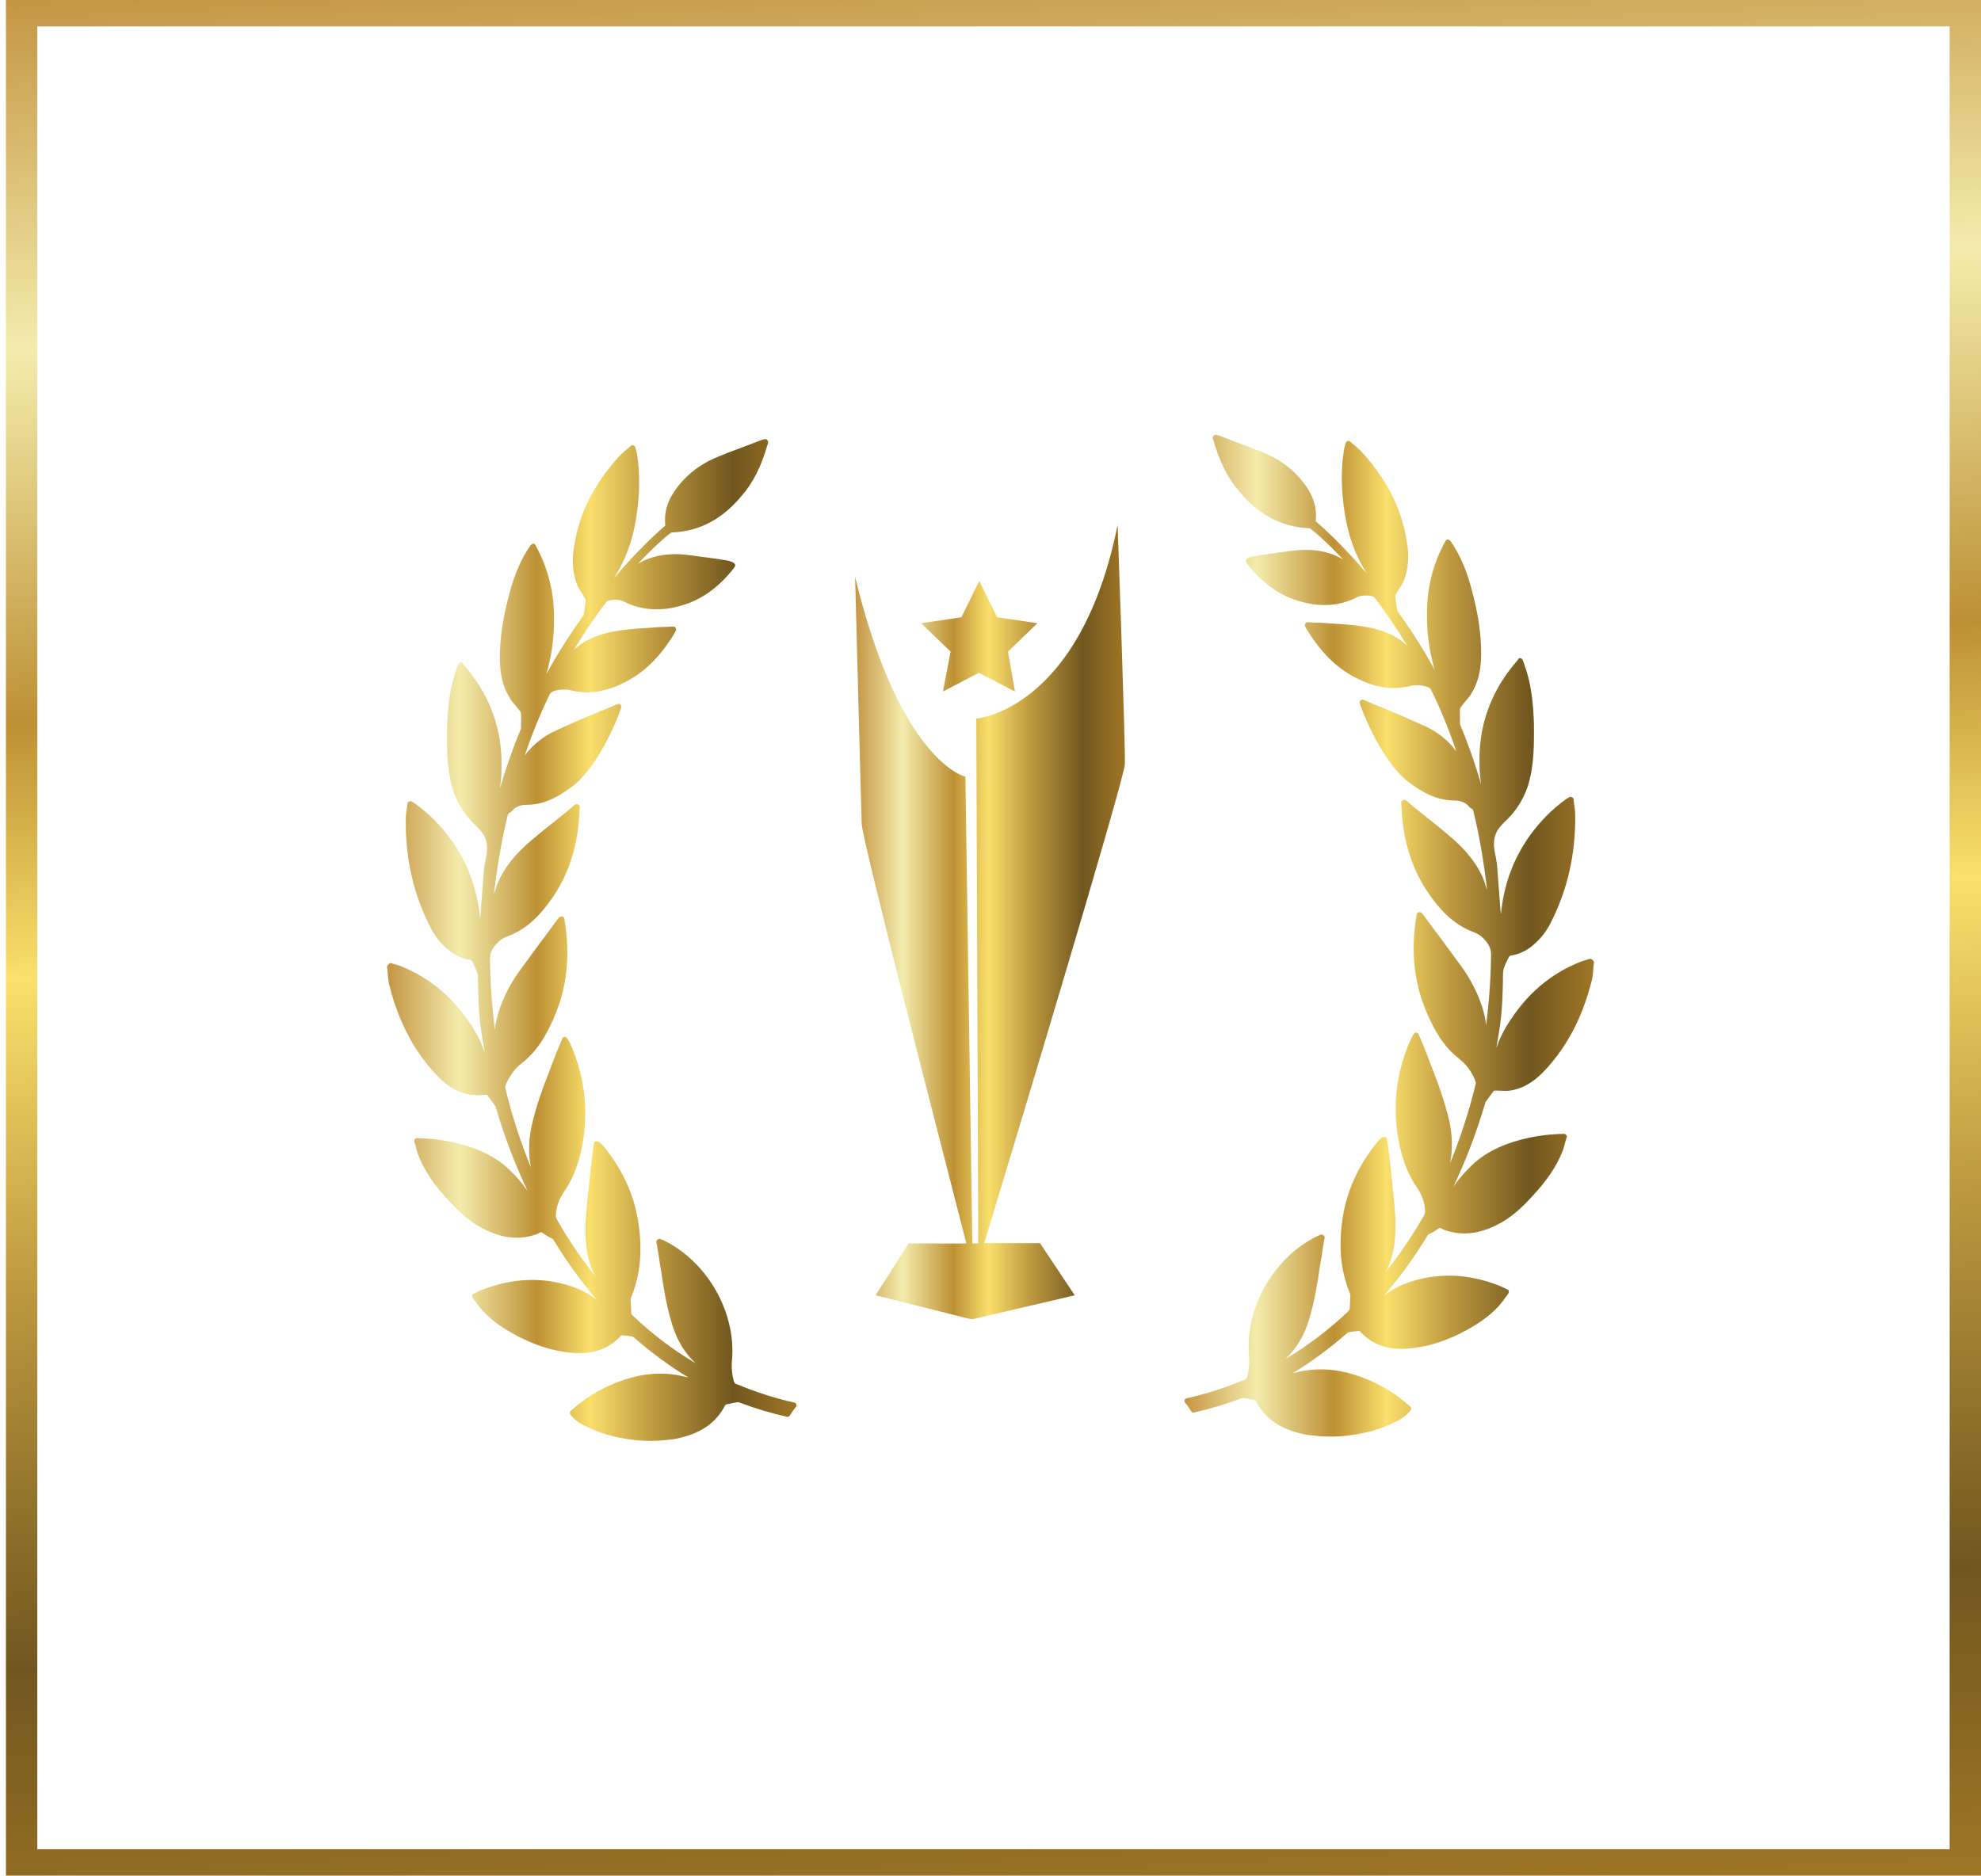
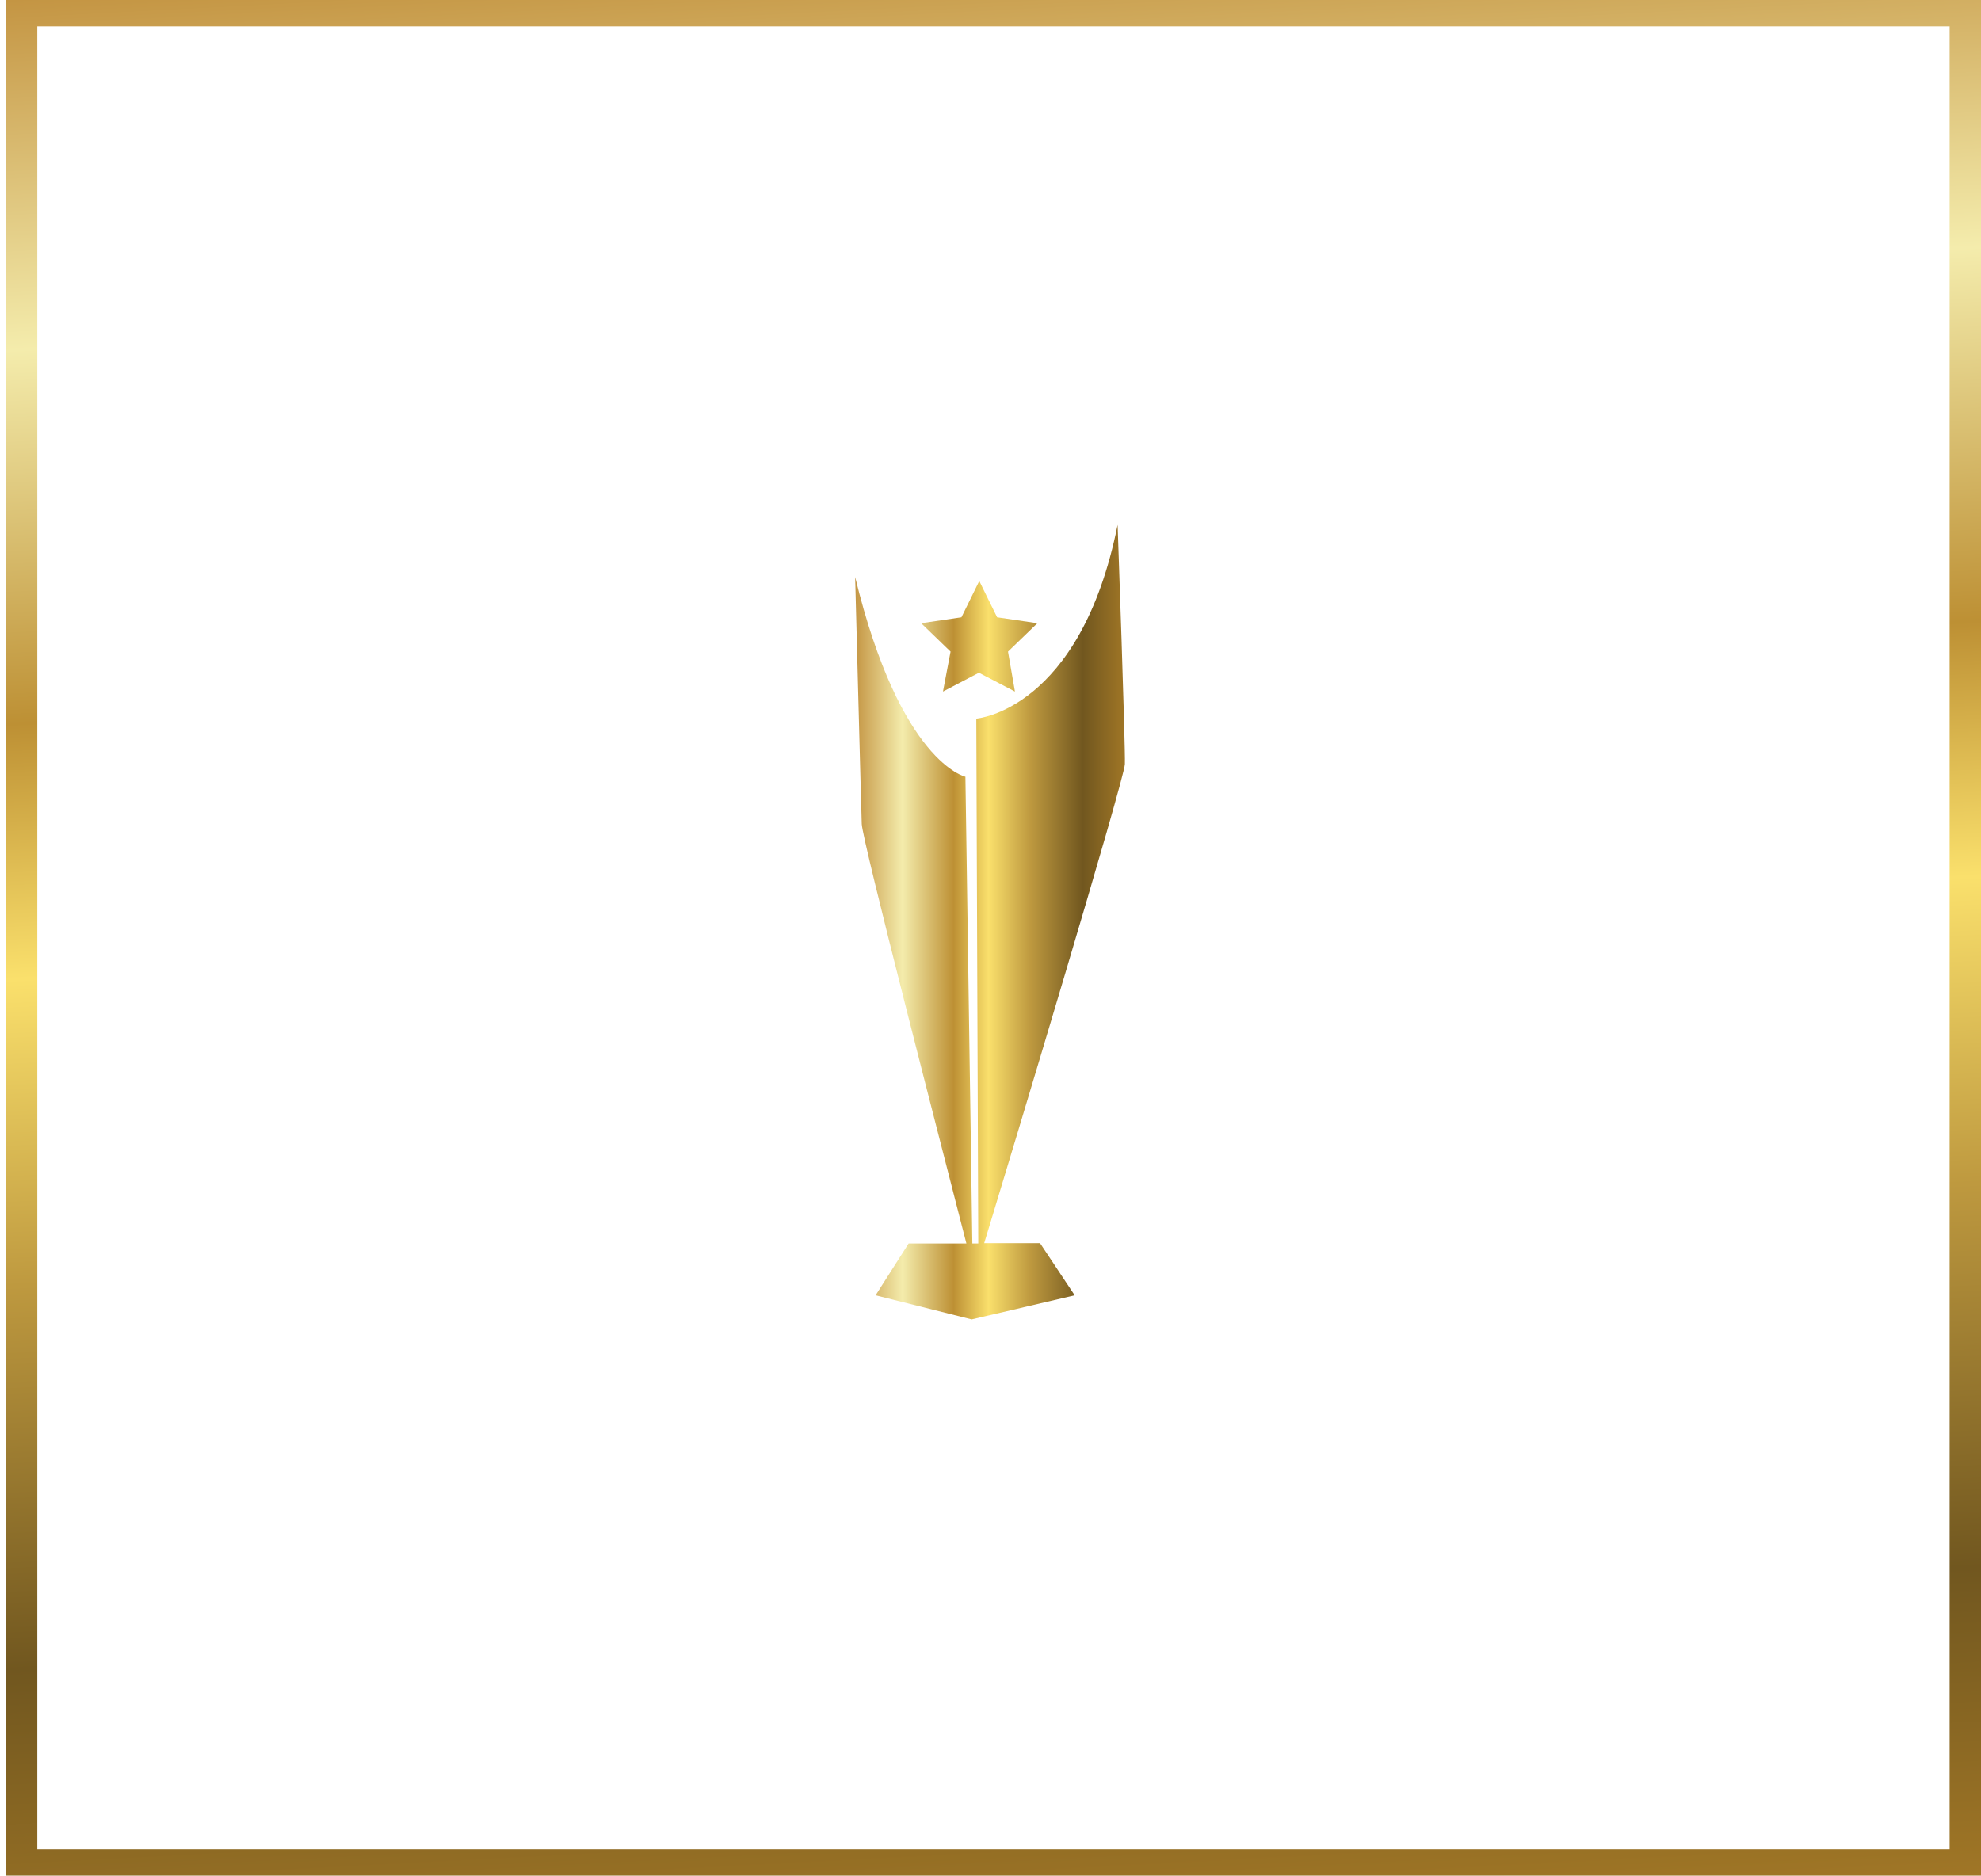
<svg xmlns="http://www.w3.org/2000/svg" version="1.1" id="Layer_1" x="0px" y="0px" viewBox="0 0 600 568.2" style="enable-background:new 0 0 600 568.2;" xml:space="preserve">
  <style type="text/css">
	.st0{fill:url(#SVGID_1_);}
	.st1{fill:url(#SVGID_2_);}
	.st2{fill:url(#SVGID_3_);}
	.st3{fill:url(#SVGID_4_);}
</style>
  <g id="_x33_8-Award_symbol">
    <g>
      <linearGradient id="SVGID_1_" gradientUnits="userSpaceOnUse" x1="358.618" y1="283.395" x2="482.696" y2="283.395">
        <stop offset="0" style="stop-color:#C49543" />
        <stop offset="0.177" style="stop-color:#F4ECAC" />
        <stop offset="0.366" style="stop-color:#BD9034" />
        <stop offset="0.495" style="stop-color:#FAE06C" />
        <stop offset="0.65" style="stop-color:#BE993F" />
        <stop offset="0.844" style="stop-color:#71571F" />
        <stop offset="1" style="stop-color:#A07626" />
      </linearGradient>
-       <path class="st0" d="M482.2,290.7c-0.2-0.2-0.6-0.3-0.8-0.2c-0.3,0.1-0.6,0.2-0.9,0.3h-0.1c-0.6,0.2-1.3,0.4-1.8,0.6    c-9.2,3.7-16.4,9.9-22.1,19.1c-1.4,2.3-2.5,4.6-3.3,7c1.4-7.9,1.8-11.1,2-19.9c0-0.4,0-0.7,0-1.1c0-1,0-2,0.2-2.9    c0.3-1,0.8-2.1,1.3-3.1c0.2-0.3,0.3-0.6,0.5-0.8c0-0.1,0.2-0.1,0.3-0.2c2.6-0.4,5-1.5,7.1-3.4c2.2-1.9,4-4.2,5.3-7    c4.9-9.7,7.3-20.5,7.2-31.9c0-1.1-0.1-2.2-0.3-3.3c-0.1-0.6-0.1-1.1-0.2-1.7c0-0.3-0.2-0.6-0.5-0.7c-0.3-0.1-0.6-0.1-0.8,0    c-0.2,0.1-0.3,0.2-0.5,0.3c-0.3,0.2-0.5,0.3-0.6,0.4c-4.2,3-7.7,6.6-10.9,11c-5,7-7.9,15-8.7,23.8c-0.1-1-0.2-1.9-0.3-3v-0.4    c-0.3-3.9-0.6-7.7-0.9-11.7c-0.1-1-0.3-1.9-0.5-2.9c-0.4-1.8-0.6-3.5-0.2-5.3c0.1-0.4,0.2-0.8,0.4-1.2c0.3-1,1.5-2.5,3.3-4.2    l0.1-0.1c0.6-0.6,4.2-3.9,6.3-10.2c2-6.5,1.8-13.4,1.8-18.4v-0.1c-0.2-6.8-0.9-12-2.4-16.7c-0.2-0.6-0.5-1.2-0.6-1.8    c-0.1-0.4-0.3-0.6-0.4-1c-0.1-0.3-0.4-0.6-0.6-0.6h-0.2c-0.3,0-0.6,0.1-0.6,0.4l-1.5,1.8c-7,8.6-10.5,18.6-10.2,29.9    c0,1.9,0.2,4.1,0.5,6.1c-1.8-6.2-3.9-12.2-6.3-17.9c-0.1-0.1-0.1-0.3-0.1-0.5v-0.8c0-1.1-0.1-2.3,0-3.5c0-0.2,0.1-0.6,0.4-0.9    c0.4-0.5,0.7-0.9,1.2-1.5c0.7-0.8,1.5-1.7,2-2.7c1.9-3.1,2.8-6.9,2.8-11.8c0-5.7-0.8-11.8-2.8-19.1c-1-4-2.7-9.1-5.6-13.7    c-0.2-0.3-0.5-0.6-0.6-0.9c-0.1-0.2-0.2-0.3-0.4-0.5c-0.2-0.2-0.4-0.4-0.7-0.4c-0.3,0-0.6,0.2-0.7,0.5c-3.7,6.7-5.6,13.9-5.6,21.9    c-0.1,6.7,1,12.5,2.3,17.1c-3.3-6.1-7.1-12-11.1-17.6l-0.1-0.1c-0.1-0.1-0.1-0.2-0.1-0.2c-0.3-1.8-0.5-3.2-0.6-4.5    c0,0,0-0.1,0.2-0.5c0.3-0.5,0.6-0.9,0.8-1.4c0.6-0.9,1.3-1.9,1.7-3c1.2-3.3,1.6-7.1,0.8-11.4c-1.5-9.8-5.8-18.5-13.2-26.8    c-0.7-0.8-1.6-1.6-2.5-2.4l-0.3-0.2c-0.4-0.3-0.7-0.6-1.1-1c-0.2-0.2-0.6-0.3-0.8-0.2c-0.3,0.1-0.6,0.4-0.6,0.6l-0.2,0.7    c-0.1,0.5-0.2,0.8-0.3,1.2c-1,5.9-0.9,12.3,0.2,19.4c1.1,7.1,3.4,13.2,6.8,18.4c-5.2-6.1-10.2-11.3-15.5-15.9c0,0-0.1-0.1-0.1-0.2    c0.4-3.6-0.5-6.9-2.7-10.2c-3-4.4-6.9-7.7-12-10c-3-1.3-6.2-2.5-9.2-3.6c-1.5-0.6-3-1.1-4.4-1.7c-1.6-0.6-2.2-0.7-2.5-0.4    c-0.5,0.5-0.4,0.8-0.2,1.5l0.1,0.2c1.8,6.3,4.3,11.3,7.6,15.1c5.9,7.2,12.8,10.9,21.1,11.3c0.3,0,0.6,0.1,0.6,0.2    c1.2,0.8,2,1.6,2.8,2.3c2.4,2.2,4.8,4.5,7.1,7c-3.4-2.1-7.7-3.1-12.5-2.9c-2.6,0.1-5.2,0.6-7.7,0.9h-0.1c-0.7,0.1-1.5,0.2-2.2,0.3    c-1.6,0.2-3.2,0.5-4.6,0.7c-0.6,0.1-1.9,0.5-2.3,1.1c-0.1,0.2-0.1,0.5,0,0.7c0.1,0.2,0.3,0.4,0.4,0.6c4.2,5.3,8.9,8.9,14.4,10.8    c6.7,2.3,13,2.1,18.5-0.6c0.8-0.5,1.8-0.7,3-0.7c0.9,0,1.6,0.2,1.8,0.2c0.4,0.1,0.7,0.3,0.8,0.4c3.5,4.5,6.7,9.4,9.9,14.6    c-2.6-2.5-6-4.2-10.6-5.3c-4.1-0.9-8.2-1.2-12.2-1.4l-1.4-0.1c-1.3-0.1-2.5-0.2-3.8-0.2l-2.1-0.1c-0.3,0-0.6,0.1-0.7,0.4    c-0.2,0.3-0.2,0.6-0.1,0.8c0.1,0.3,0.3,0.6,0.4,0.8c4.2,7,9.1,11.9,15.1,14.9c5.8,3,11.1,3.7,16.4,2.4c0.6-0.2,1.3-0.2,2-0.2    c2.3,0,3.9,0.6,4.2,1.3c3,6,5.5,12.3,7.7,18.7c-2.4-3.2-5.6-5.9-9.9-7.8c-4.2-1.9-8.5-3.8-12.7-5.5c-1.8-0.7-3.7-1.5-5.5-2.3    c-0.3-0.1-0.6-0.1-0.8,0.1c-0.3,0.2-0.4,0.5-0.4,0.7c0,0.6,6.1,17.4,14.8,24.1c3.6,2.7,8,5.5,13.6,5.6c1.7,0,3.4,0.3,4.7,1.8    c0.2,0.3,0.5,0.5,0.7,0.6c0.5,0.2,0.6,0.5,0.8,1.4c1.8,7.6,3.1,15.4,4,23.3c-0.3-0.8-0.6-1.7-0.8-2.5c-1.9-5-5.3-9.4-10.4-13.7    c-2.7-2.3-5.4-4.5-8.1-6.6l-0.1-0.1c-1.2-1-2.5-1.9-3.7-3c-0.3-0.2-0.5-0.4-0.7-0.6l-0.7-0.6c-0.3-0.2-0.6-0.3-1-0.1    c-0.3,0.2-0.6,0.5-0.5,0.8c0,0.6,0.1,1,0.1,1.6v0.2c0.1,1,0.1,1.9,0.2,2.9c0.9,9.1,3.7,16.7,8.3,23.2c2.9,4.1,6.9,8.9,13.4,11.3    c1.6,0.6,2.7,1.5,3.9,3c1.1,1.5,1.4,2.8,1.3,4.4c-0.1,7-0.6,13.9-1.5,20.8c-0.2-1.9-0.6-3.9-1.3-5.9c-1.4-4.2-3.5-8.3-6.6-12.5    c-2.7-3.6-5.3-7.3-8-10.8l-0.2-0.3c-1-1.4-2.1-2.8-3.1-4.2c-0.2-0.3-0.5-0.4-0.6-0.5c-0.2-0.1-0.5-0.1-0.7,0    c-0.3,0.1-0.5,0.3-0.5,0.6v0.1c0,0.1-0.1,0.3-0.1,0.4c-1.8,10.9-0.7,20.7,3.4,29.9c2,4.5,4.7,9.6,9.5,13.3    c2.2,1.7,3.9,4.1,4.9,6.6c0.2,0.6,0.2,0.8,0.2,0.9c-2,8.4-4.7,16.5-7.8,24.2c0.8-4.1,0.7-8.3-0.2-12.6c-1.4-6.2-3.7-12.3-5.7-17.4    l-0.6-1.6c-0.9-2.4-1.9-4.9-3-7.4c-0.1-0.4-0.5-0.6-0.8-0.6c-0.3,0-0.6,0.2-0.7,0.5l-0.4,0.6c-0.2,0.3-0.3,0.6-0.4,0.7    c-4.2,9.3-5.5,18.9-4.2,28.4c1,6.8,2.7,11.7,5.4,15.9c1.5,2.1,2.8,4.5,3,7.5c0.1,0.7,0,1.2-0.3,1.8c-3.5,6.1-7.4,11.9-11.7,17.2    c0,0,0-0.1,0.1-0.1c3-5.6,3.1-11.7,2.9-17c-0.3-4.4-0.8-8.9-1.3-13.3v-0.3c-0.2-1.8-0.4-3.5-0.6-5.2c-0.1-1-0.2-1.9-0.4-3    l-0.2-1.4c0-0.3-0.2-0.6-0.5-0.6c-0.5-0.3-1.3,0.2-2.1,1.1c-5.8,6.9-9.5,14.8-10.8,23.2c-1.4,8.9-0.6,16.3,2.2,23.1    c0.1,0.2,0.1,0.6,0.1,0.6l-0.2,3.9c0,0.3-0.2,0.6-0.3,0.7c-5.8,5.6-12.3,10.5-19.2,14.6c3.2-3,5.6-6.8,7.1-11.7    c1.7-5.4,2.6-11.1,3.4-16.5l0.1-0.5c0.3-1.9,0.6-3.9,0.9-5.8l0.4-2.2c0.1-0.3-0.1-0.6-0.4-0.8c-0.3-0.2-0.6-0.3-0.9-0.1l-0.3,0.1    c-0.4,0.1-0.6,0.3-0.9,0.4c-13,6.5-21.7,21.7-20.4,36.2c0.2,2.2,0,4.3-0.6,6.5c-0.1,0.2-0.3,0.4-0.3,0.5c-6.2,2.6-12.1,4.5-18,5.8    c-0.3,0.1-0.6,0.3-0.6,0.6c-0.1,0.3,0,0.6,0.2,0.8c0.6,0.7,1.2,1.6,1.7,2.4c0.2,0.4,0.6,0.6,1,0.5c4.8-1.1,9.5-2.5,14-4.2    c0.4-0.2,0.6-0.2,0.9-0.2c1,0.1,2,0.4,3.2,0.6c0.3,0.1,0.5,0.2,0.5,0.2c2.6,5.1,6.9,8.3,13.4,9.9c1.4,0.4,2.9,0.6,4.3,0.7    c1.5,0.2,3.2,0.3,5,0.3c2.5,0,4.3-0.2,4.3-0.2c5.5-0.6,10.3-1.8,14.6-3.9c1.8-0.8,3.7-1.8,5.3-3.8c0.3-0.4,0.3-0.9-0.1-1.2    c-4.2-3.8-8.7-6.5-13.4-8.4c-6.9-2.8-13.3-3.5-19.5-2.3c-0.9,0.2-1.8,0.4-2.7,0.6c5.8-3.5,11.3-7.6,16.6-12.2    c0.1-0.1,0.3-0.2,0.4-0.2c0.8-0.2,2-0.3,3.1-0.4c0.1,0,0.3,0.1,0.3,0.1c3.1,3.5,7.3,5.3,12.5,5.3c0.3,0,0.6,0,0.8,0    c5.7-0.2,11.3-1.8,17-4.6c4.1-2.1,8.3-4.6,11.7-8.3c0.7-0.8,1.5-1.8,2-2.6l0.1-0.1c0.3-0.4,0.6-0.7,0.8-1.1    c0.2-0.2,0.2-0.5,0.2-0.7c0-0.3-0.2-0.5-0.5-0.6c-0.1,0-1.5-0.8-2.9-1.3c-8.9-3.4-17.8-3.8-26.4-1c-2.8,0.9-5.4,2.2-8,4.2    c4.7-5.5,9.1-11.5,13.1-18.1c0-0.1,0.2-0.3,0.2-0.3c0.4-0.2,0.7-0.5,1.1-0.6c0.6-0.4,1.3-0.7,1.9-1.2c0.6-0.4,0.6-0.4,1.2-0.1    c0.7,0.5,1.7,0.7,2.4,0.9c4.4,1.1,8.9,0.6,13.8-1.8c4.5-2.1,8-5.4,11.1-8.8c4.5-4.8,7.4-9.1,9.2-13.6c0.4-0.9,0.6-1.9,0.9-3    c0.1-0.5,0.3-0.8,0.4-1.3c0.2-0.5-0.1-0.9-0.6-1.1h-0.4c-1.8,0-18.2,0.3-27.7,9.5c-2.1,2-4,4.2-5.6,6.5c3.8-8,7-16.4,9.6-25.2    v-0.1c0-0.1,0.1-0.3,0.1-0.3l2.5-3.4c0.1-0.1,0.1-0.1,0.3-0.1c0.1,0,0.1,0,0.2,0h0.6c1.8,0.1,3,0.1,3.9,0c3.6-0.6,6.7-2.3,9.8-5.4    c7.1-7.3,12-16.4,14.9-27.9c0.3-1.2,0.4-2.5,0.5-3.8c0-0.6,0.1-1.2,0.2-1.8C482.6,291.1,482.5,290.8,482.2,290.7z" />
      <linearGradient id="SVGID_2_" gradientUnits="userSpaceOnUse" x1="117.304" y1="284.779" x2="241.382" y2="284.779">
        <stop offset="0" style="stop-color:#C49543" />
        <stop offset="0.177" style="stop-color:#F4ECAC" />
        <stop offset="0.366" style="stop-color:#BD9034" />
        <stop offset="0.495" style="stop-color:#FAE06C" />
        <stop offset="0.65" style="stop-color:#BE993F" />
        <stop offset="0.844" style="stop-color:#71571F" />
        <stop offset="1" style="stop-color:#A07626" />
      </linearGradient>
-       <path class="st1" d="M117.8,292c0.2-0.2,0.6-0.3,0.8-0.2c0.3,0.1,0.6,0.2,0.9,0.3h0.1c0.6,0.2,1.3,0.4,1.8,0.6    c9.2,3.7,16.4,9.9,22.1,19.1c1.4,2.3,2.5,4.6,3.3,7c-1.4-7.9-1.8-11.1-2-19.9c0-0.4,0-0.7,0-1.1c0-1,0-2-0.2-2.9    c-0.3-1-0.8-2.1-1.3-3.1c-0.2-0.3-0.3-0.6-0.5-0.8c0-0.1-0.2-0.1-0.3-0.2c-2.6-0.4-5-1.5-7.1-3.4c-2.2-1.9-4-4.2-5.3-7    c-4.9-9.7-7.3-20.5-7.2-31.9c0-1.1,0.1-2.2,0.3-3.3c0.1-0.6,0.1-1.1,0.2-1.7c0-0.3,0.2-0.6,0.5-0.7c0.3-0.1,0.6-0.1,0.8,0    c0.2,0.1,0.3,0.2,0.5,0.3c0.3,0.2,0.5,0.3,0.6,0.4c4.2,3,7.7,6.6,10.9,11c5,7,7.9,15,8.7,23.8c0.1-1,0.2-1.9,0.3-3v-0.4    c0.3-3.9,0.6-7.7,0.9-11.7c0.1-1,0.3-1.9,0.5-2.9c0.4-1.8,0.6-3.5,0.2-5.3c-0.1-0.4-0.2-0.8-0.4-1.2c-0.3-1-1.5-2.5-3.3-4.2    l-0.1-0.1c-0.6-0.6-4.2-3.9-6.3-10.2c-2-6.5-1.8-13.4-1.8-18.4v-0.1c0.2-6.8,0.9-12,2.4-16.7c0.2-0.6,0.5-1.2,0.6-1.8    c0.1-0.4,0.3-0.6,0.4-1c0.1-0.3,0.4-0.6,0.6-0.6h0.2c0.3,0,0.6,0.1,0.6,0.4l1.5,1.8c7,8.6,10.5,18.6,10.2,29.9    c0,1.9-0.2,4.1-0.5,6.1c1.8-6.2,3.9-12.2,6.3-17.9c0.1-0.1,0.1-0.3,0.1-0.5v-0.8c0-1.1,0.1-2.3,0-3.5c0-0.2-0.1-0.6-0.4-0.9    c-0.4-0.5-0.7-0.9-1.2-1.5c-0.7-0.8-1.5-1.7-2-2.7c-1.9-3.1-2.8-6.9-2.8-11.8c0-5.7,0.8-11.8,2.8-19.1c1-4,2.7-9.1,5.6-13.7    c0.2-0.3,0.5-0.6,0.6-0.9c0.1-0.2,0.2-0.3,0.4-0.5s0.4-0.4,0.7-0.4c0.3,0,0.6,0.2,0.7,0.5c3.7,6.7,5.6,13.9,5.6,21.9    c0.1,6.7-1,12.5-2.3,17.1c3.3-6.1,7.1-12,11.1-17.6l0.1-0.1c0.1-0.1,0.1-0.2,0.1-0.2c0.3-1.8,0.5-3.2,0.6-4.5c0,0,0-0.1-0.2-0.5    c-0.3-0.5-0.6-0.9-0.8-1.4c-0.6-0.9-1.3-1.9-1.7-3c-1.2-3.3-1.6-7.1-0.8-11.4c1.5-9.8,5.8-18.5,13.2-26.8c0.7-0.8,1.6-1.6,2.5-2.4    l0.3-0.2c0.4-0.3,0.7-0.6,1.1-1c0.2-0.2,0.6-0.3,0.8-0.2c0.3,0.1,0.6,0.4,0.6,0.6l0.2,0.7c0.1,0.5,0.2,0.8,0.3,1.2    c1,5.9,0.9,12.3-0.2,19.4c-1.1,7.1-3.4,13.2-6.8,18.4c5.2-6.1,10.2-11.3,15.5-15.9c0,0,0.1-0.1,0.1-0.2c-0.4-3.6,0.5-6.9,2.7-10.2    c3-4.4,6.9-7.7,12-10c3-1.3,6.2-2.5,9.2-3.6c1.5-0.6,3-1.1,4.4-1.7c1.6-0.6,2.2-0.7,2.5-0.4c0.5,0.5,0.4,0.8,0.2,1.5l-0.1,0.2    c-1.8,6.3-4.3,11.3-7.6,15.1c-5.9,7.2-12.8,10.9-21.1,11.3c-0.3,0-0.6,0.1-0.6,0.2c-1.2,0.8-2,1.6-2.8,2.3c-2.4,2.2-4.8,4.5-7.1,7    c3.4-2.1,7.7-3.1,12.5-2.9c2.6,0.1,5.2,0.6,7.7,0.9h0.1c0.7,0.1,1.5,0.2,2.2,0.3c1.6,0.2,3.2,0.5,4.6,0.7c0.6,0.1,1.9,0.5,2.3,1.1    c0.1,0.2,0.1,0.5,0,0.7c-0.1,0.2-0.3,0.4-0.4,0.6c-4.2,5.3-8.9,8.9-14.4,10.8c-6.7,2.3-13,2.1-18.5-0.6c-0.8-0.5-1.8-0.7-3-0.7    c-0.9,0-1.6,0.2-1.8,0.2c-0.4,0.1-0.7,0.3-0.8,0.4c-3.5,4.5-6.7,9.4-9.9,14.6c2.6-2.5,6-4.2,10.6-5.3c4.1-0.9,8.2-1.2,12.2-1.4    l1.4-0.1c1.3-0.1,2.5-0.2,3.8-0.2l2.1-0.1c0.3,0,0.6,0.1,0.7,0.4c0.2,0.3,0.2,0.6,0.1,0.8c-0.1,0.3-0.3,0.6-0.4,0.8    c-4.2,7-9.1,11.9-15.1,14.9c-5.8,3-11.1,3.7-16.4,2.4c-0.6-0.2-1.3-0.2-2-0.2c-2.3,0-3.9,0.6-4.2,1.3c-3,6-5.5,12.3-7.7,18.7    c2.4-3.2,5.6-5.9,9.9-7.8c4.2-1.9,8.5-3.8,12.7-5.5c1.8-0.7,3.7-1.5,5.5-2.3c0.3-0.1,0.6-0.1,0.8,0.1c0.3,0.2,0.4,0.5,0.4,0.7    c0,0.6-6.1,17.4-14.8,24.1c-3.6,2.7-8,5.5-13.6,5.6c-1.7,0-3.4,0.3-4.7,1.8c-0.2,0.3-0.5,0.5-0.7,0.6c-0.5,0.2-0.6,0.5-0.8,1.4    c-1.8,7.6-3.1,15.4-4,23.3c0.3-0.8,0.6-1.7,0.8-2.5c1.9-5,5.3-9.4,10.4-13.7c2.7-2.3,5.4-4.5,8.1-6.6l0.1-0.1c1.2-1,2.5-1.9,3.7-3    c0.3-0.2,0.5-0.4,0.7-0.6l0.7-0.6c0.3-0.2,0.6-0.3,1-0.1c0.3,0.2,0.6,0.5,0.5,0.8c0,0.6-0.1,1-0.1,1.6v0.2c-0.1,1-0.1,1.9-0.2,2.9    c-0.9,9.1-3.7,16.7-8.3,23.2c-2.9,4.1-6.9,8.9-13.4,11.3c-1.6,0.6-2.7,1.5-3.9,3c-1.1,1.5-1.4,2.8-1.3,4.4    c0.1,7,0.6,13.9,1.5,20.8c0.2-1.9,0.6-3.9,1.3-5.9c1.4-4.2,3.5-8.3,6.6-12.5c2.7-3.6,5.3-7.3,8-10.8l0.2-0.3    c1-1.4,2.1-2.8,3.1-4.2c0.2-0.3,0.5-0.4,0.6-0.5s0.5-0.1,0.7,0s0.5,0.3,0.5,0.6v0.1c0,0.1,0.1,0.3,0.1,0.4    c1.8,10.9,0.7,20.7-3.4,29.9c-2,4.5-4.7,9.6-9.5,13.3c-2.2,1.7-3.9,4.1-4.9,6.6c-0.2,0.6-0.2,0.8-0.2,0.9c2,8.4,4.7,16.5,7.8,24.2    c-0.8-4.1-0.7-8.3,0.2-12.6c1.4-6.2,3.7-12.3,5.7-17.4l0.6-1.6c0.9-2.4,1.9-4.9,3-7.4c0.1-0.4,0.5-0.6,0.8-0.6    c0.3,0,0.6,0.2,0.7,0.5l0.4,0.6c0.2,0.3,0.3,0.6,0.4,0.7c4.2,9.3,5.5,18.9,4.2,28.4c-1,6.8-2.7,11.7-5.4,15.9    c-1.5,2.1-2.8,4.5-3,7.5c-0.1,0.7,0,1.2,0.3,1.8c3.5,6.1,7.4,11.9,11.7,17.2c0,0,0-0.1-0.1-0.1c-3-5.6-3.1-11.7-2.9-17    c0.3-4.4,0.8-8.9,1.3-13.3V356c0.2-1.8,0.4-3.5,0.6-5.2c0.1-1,0.2-1.9,0.4-3l0.2-1.4c0-0.3,0.2-0.6,0.5-0.6    c0.5-0.3,1.3,0.2,2.1,1.1c5.8,6.9,9.5,14.8,10.8,23.2c1.4,8.9,0.6,16.3-2.2,23.1c-0.1,0.2-0.1,0.6-0.1,0.6l0.2,3.9    c0,0.3,0.2,0.6,0.3,0.7c5.8,5.6,12.3,10.5,19.2,14.6c-3.2-3-5.6-6.8-7.1-11.7c-1.7-5.4-2.6-11.1-3.4-16.5l-0.1-0.5    c-0.3-1.9-0.6-3.9-0.9-5.8l-0.4-2.2c-0.1-0.3,0.1-0.6,0.4-0.8c0.3-0.2,0.6-0.3,0.9-0.1l0.3,0.1c0.4,0.1,0.6,0.3,0.9,0.4    c13,6.5,21.7,21.7,20.4,36.2c-0.2,2.2,0,4.3,0.6,6.5c0.1,0.2,0.3,0.4,0.3,0.5c6.2,2.6,12.1,4.5,18,5.8c0.3,0.1,0.6,0.3,0.6,0.6    c0.1,0.3,0,0.6-0.2,0.8c-0.6,0.7-1.2,1.6-1.7,2.4c-0.2,0.4-0.6,0.6-1,0.5c-4.8-1.1-9.5-2.5-14-4.2c-0.4-0.2-0.6-0.2-0.9-0.2    c-1,0.1-2,0.4-3.2,0.6c-0.3,0.1-0.5,0.2-0.5,0.2c-2.6,5.1-6.9,8.3-13.4,9.9c-1.4,0.4-2.9,0.6-4.3,0.7c-1.5,0.2-3.2,0.3-5,0.3    c-2.5,0-4.3-0.2-4.3-0.2c-5.5-0.6-10.3-1.8-14.6-3.9c-1.8-0.8-3.7-1.8-5.3-3.8c-0.3-0.4-0.3-0.9,0.1-1.2c4.2-3.8,8.7-6.5,13.4-8.4    c6.9-2.8,13.3-3.5,19.5-2.3c0.9,0.2,1.8,0.4,2.7,0.6c-5.8-3.5-11.3-7.6-16.6-12.2c-0.1-0.1-0.3-0.2-0.4-0.2    c-0.8-0.2-2-0.3-3.1-0.4c-0.1,0-0.3,0.1-0.3,0.1c-3.1,3.5-7.3,5.3-12.5,5.3c-0.3,0-0.6,0-0.8,0c-5.7-0.2-11.3-1.8-17-4.6    c-4.1-2.1-8.3-4.6-11.7-8.3c-0.7-0.8-1.5-1.8-2-2.6l-0.1-0.1c-0.3-0.4-0.6-0.7-0.8-1.1c-0.2-0.2-0.2-0.5-0.2-0.7    c0-0.3,0.2-0.5,0.5-0.6c0.1,0,1.5-0.8,2.9-1.3c8.9-3.4,17.8-3.8,26.4-1c2.8,0.9,5.4,2.2,8,4.2c-4.7-5.5-9.1-11.5-13.1-18.1    c0-0.1-0.2-0.3-0.2-0.3c-0.4-0.2-0.7-0.5-1.1-0.6c-0.6-0.4-1.3-0.7-1.9-1.2c-0.6-0.4-0.6-0.4-1.2-0.1c-0.7,0.5-1.7,0.7-2.4,0.9    c-4.4,1.1-8.9,0.6-13.8-1.8c-4.5-2.1-8-5.4-11.1-8.8c-4.5-4.8-7.4-9.1-9.2-13.6c-0.4-0.9-0.6-1.9-0.9-3c-0.1-0.5-0.3-0.8-0.4-1.3    c-0.1-0.5,0.1-0.9,0.6-1.1h0.4c1.8,0,18.2,0.3,27.7,9.5c2.1,2,4,4.2,5.6,6.5c-3.8-8-7-16.4-9.6-25.2v-0.1c0-0.1-0.1-0.3-0.1-0.3    l-2.5-3.4c-0.1-0.1-0.1-0.1-0.3-0.1c-0.1,0-0.1,0-0.2,0h-0.6c-1.8,0.1-3,0.1-3.9,0c-3.6-0.6-6.7-2.3-9.8-5.4    c-7.1-7.3-12-16.4-14.9-27.9c-0.3-1.2-0.4-2.5-0.5-3.8c0-0.6-0.1-1.2-0.2-1.8C117.4,292.6,117.5,292.2,117.8,292z" />
    </g>
    <g>
      <g>
        <linearGradient id="SVGID_3_" gradientUnits="userSpaceOnUse" x1="258.868" y1="279.261" x2="340.773" y2="279.261">
          <stop offset="0" style="stop-color:#C49543" />
          <stop offset="0.177" style="stop-color:#F4ECAC" />
          <stop offset="0.366" style="stop-color:#BD9034" />
          <stop offset="0.495" style="stop-color:#FAE06C" />
          <stop offset="0.65" style="stop-color:#BE993F" />
          <stop offset="0.844" style="stop-color:#71571F" />
          <stop offset="1" style="stop-color:#A07626" />
        </linearGradient>
        <path class="st2" d="M285.6,209.5l10.9-5.7l10.9,5.7l-2.1-12.1l8.9-8.6l-12.2-1.8l-5.4-11l-5.4,11l-12.2,1.8l8.9,8.6L285.6,209.5     z M338.5,159c-11.3,56.3-42.8,58.7-42.8,58.7l0.6,159h-1.8l-2.1-141.4c0,0-19.7-4.2-33.4-60.5c0,0,1.8,69.3,2,74.8     c0.1,4.8,24.7,99.8,31.7,127.1h-17.5l-10,15.7l29.1,7.3l31.2-7.3L315,376.6h-16.9c8.5-28,42.4-140.4,42.6-145.1     C340.9,226.2,338.5,159,338.5,159z" />
      </g>
    </g>
  </g>
  <g>
    <linearGradient id="SVGID_4_" gradientUnits="userSpaceOnUse" x1="285.255" y1="-14.853" x2="316.588" y2="583.027">
      <stop offset="0" style="stop-color:#C49543" />
      <stop offset="0.177" style="stop-color:#F4ECAC" />
      <stop offset="0.366" style="stop-color:#BD9034" />
      <stop offset="0.495" style="stop-color:#FAE06C" />
      <stop offset="0.65" style="stop-color:#BE993F" />
      <stop offset="0.844" style="stop-color:#71571F" />
      <stop offset="1" style="stop-color:#A07626" />
    </linearGradient>
    <path class="st3" d="M600,568.2H1.8V0H600V568.2z M11.3,560.2h579.2V8H11.3V560.2z" />
  </g>
</svg>